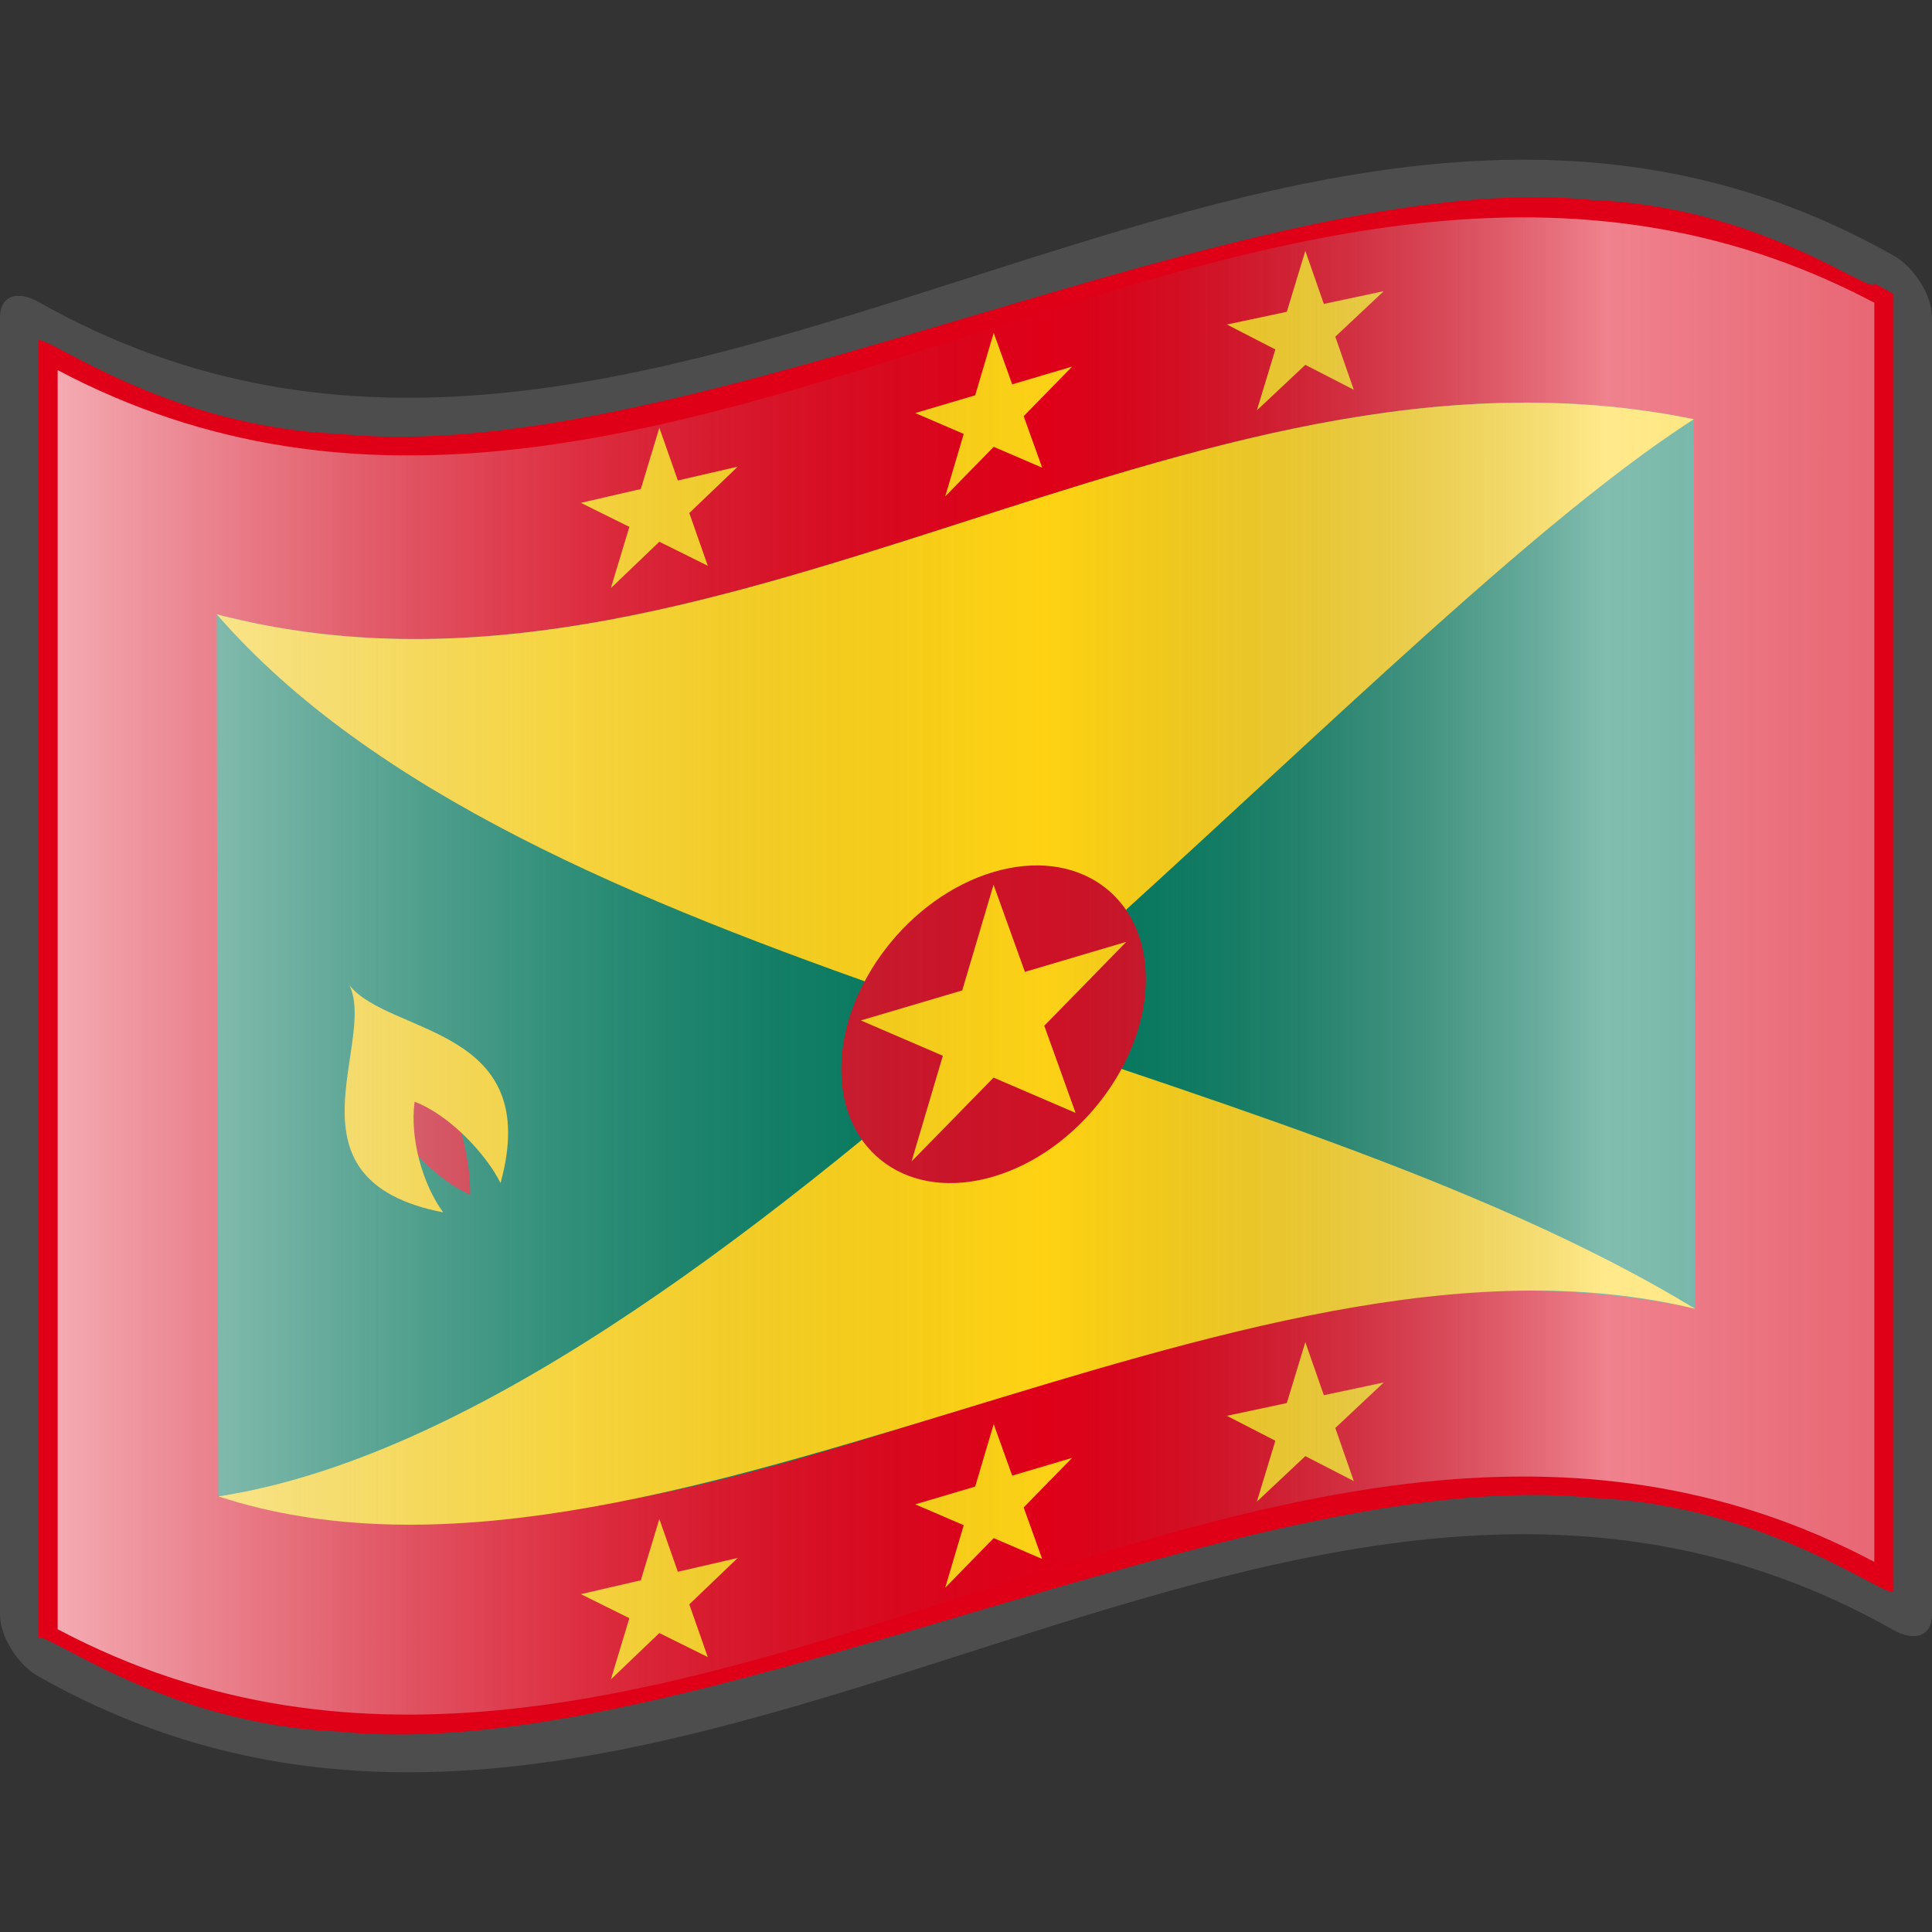
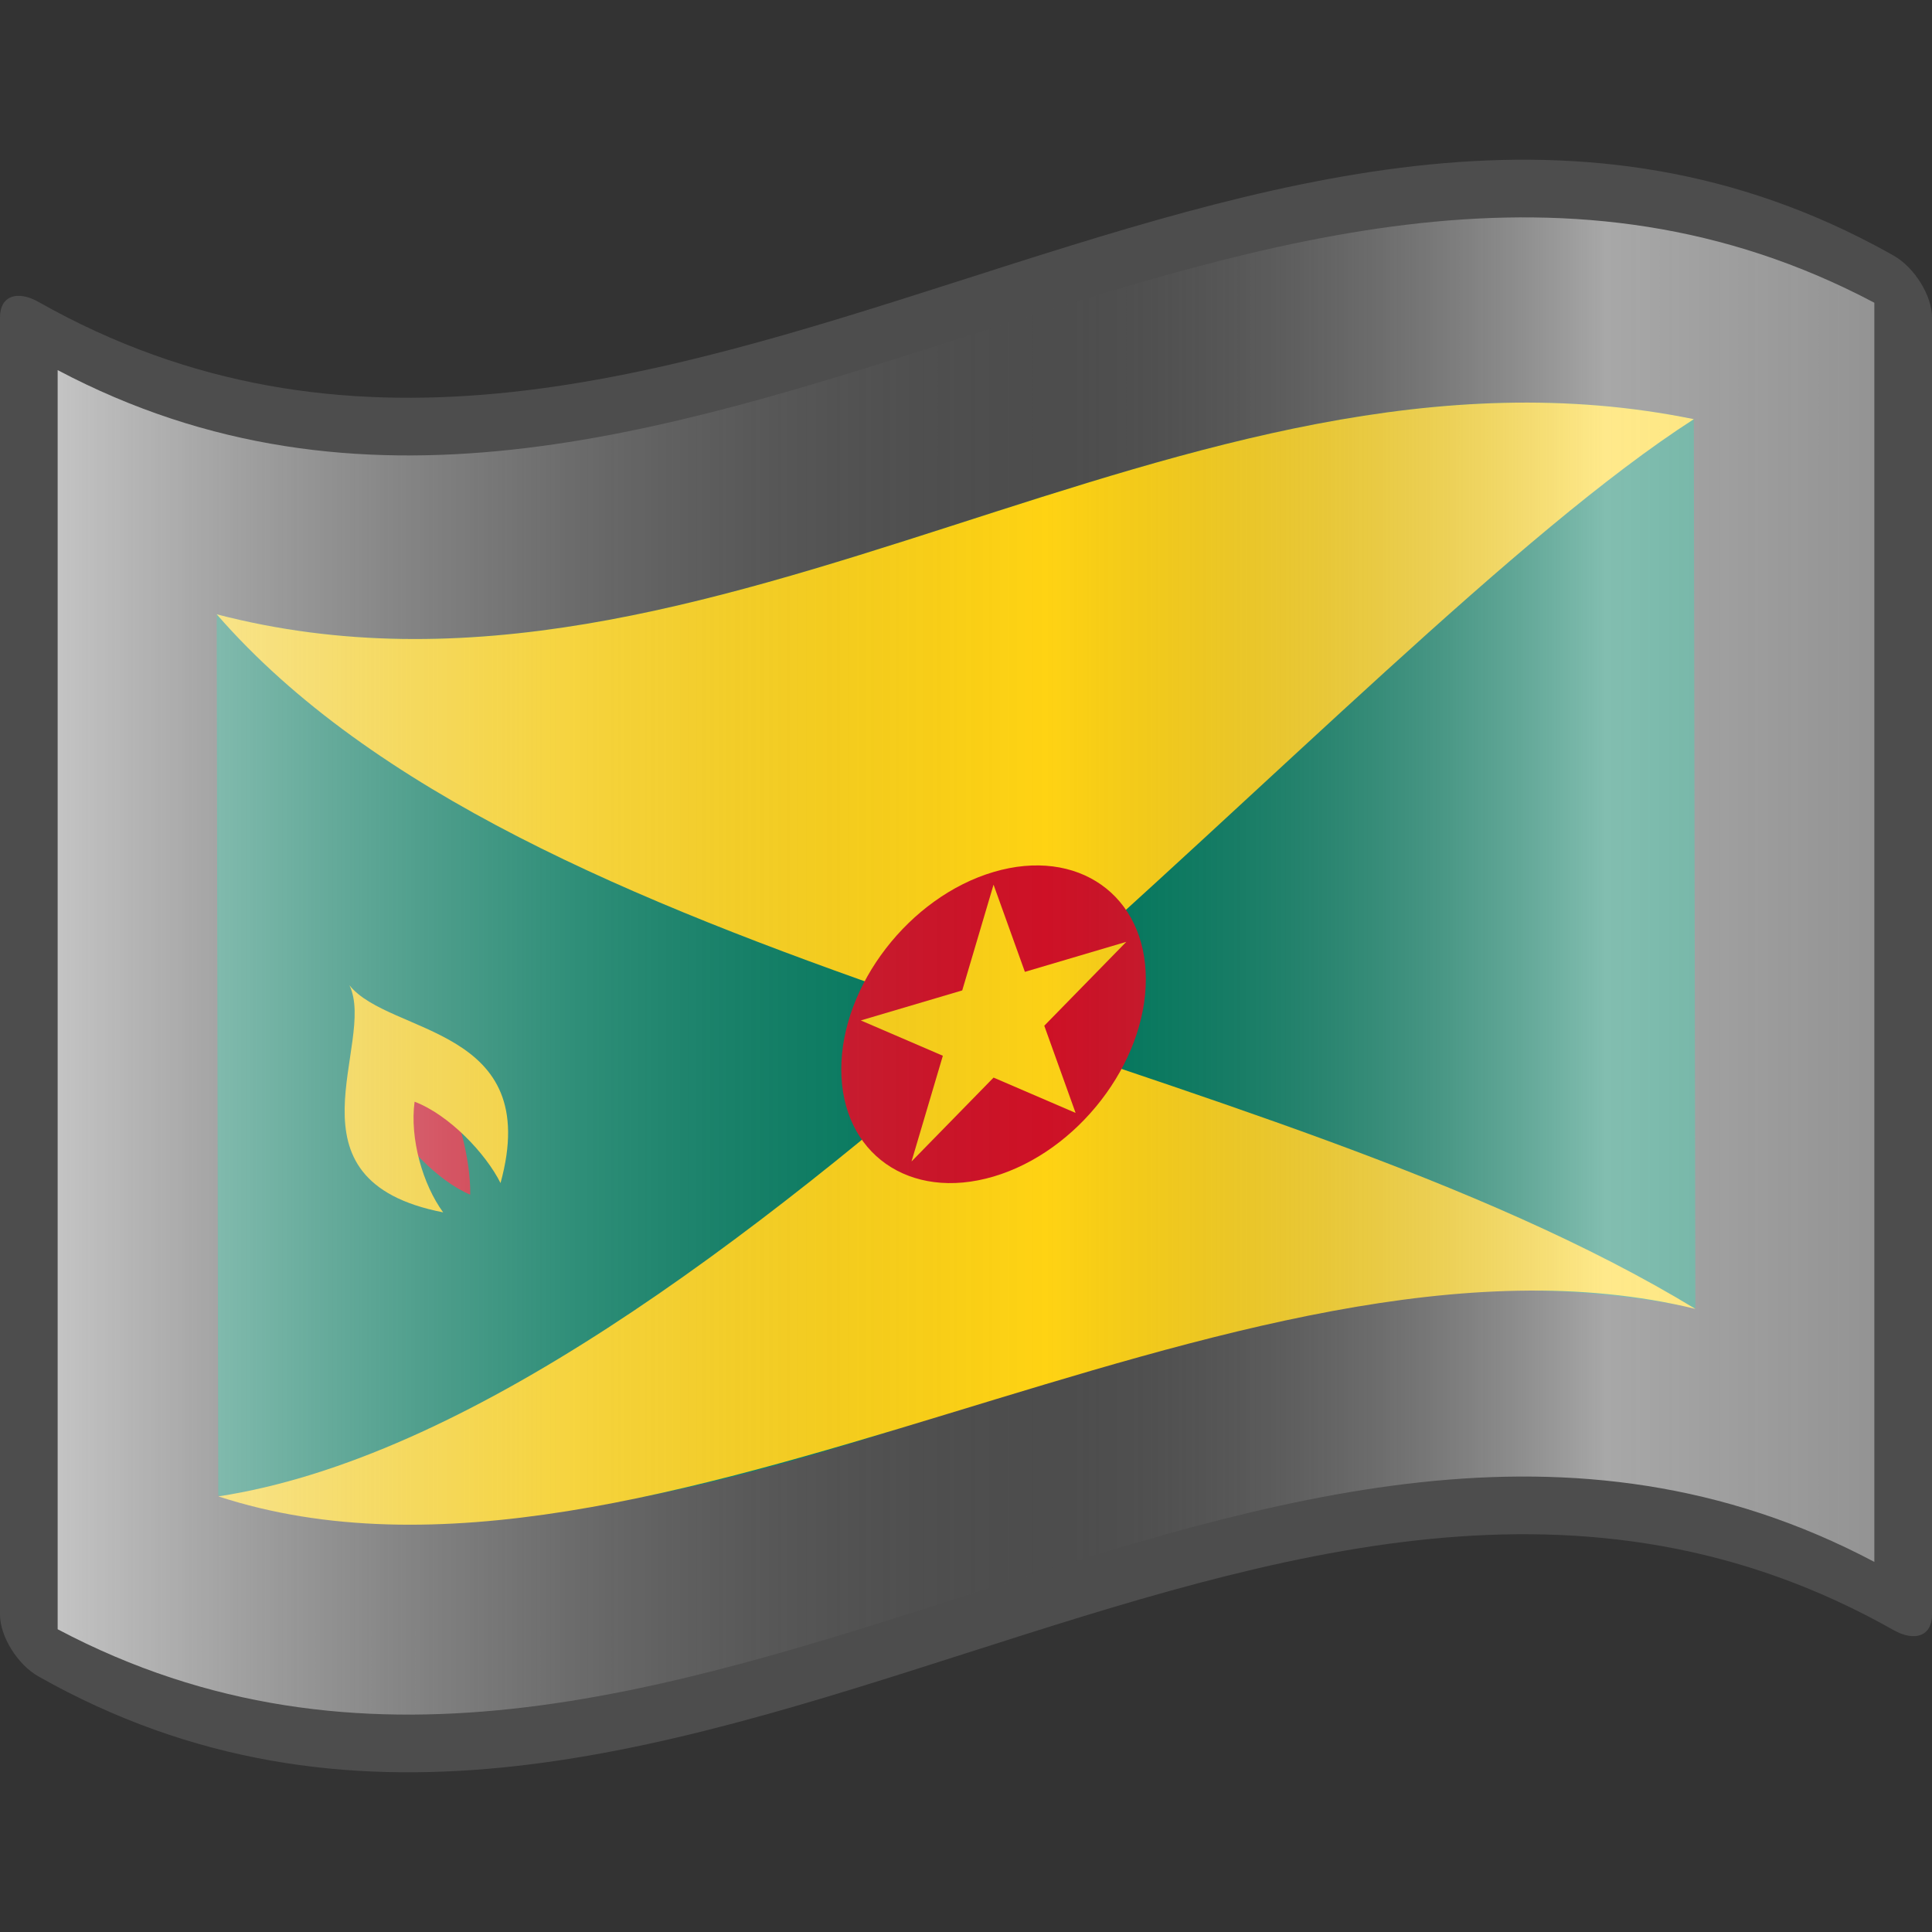
<svg xmlns="http://www.w3.org/2000/svg" xmlns:xlink="http://www.w3.org/1999/xlink" version="1.0" width="64" height="64" viewBox="0 0 256 256" xml:space="preserve">
  <rect x="0" y="0" width="256" height="256" fill="#333333" stroke="none" />
  <defs>
    <linearGradient x1="87.397" y1="141.973" x2="240.947" y2="141.973" id="a" gradientUnits="userSpaceOnUse" gradientTransform="translate(-129.37 -94.568) scale(1.568)">
      <stop style="stop-color:#fff;stop-opacity:.667" offset="0" />
      <stop style="stop-color:#d7d7d7;stop-opacity:.219" offset=".241" />
      <stop style="stop-color:#4d4d4d;stop-opacity:0" offset=".459" />
      <stop style="stop-color:#fff;stop-opacity:.51" offset=".719" />
      <stop style="stop-color:#f2f2f2;stop-opacity:.4" offset=".874" />
      <stop style="stop-color:#fff;stop-opacity:.624" offset="1" />
    </linearGradient>
    <linearGradient x1="87.397" y1="141.973" x2="269.333" y2="141.973" id="c" xlink:href="#a" gradientUnits="userSpaceOnUse" gradientTransform="translate(-129.371 -94.57) scale(1.568)" />
    <linearGradient gradientTransform="translate(-69.826 15.227) scale(1.568)" gradientUnits="userSpaceOnUse" id="b" y2="112.305" x2="126.189" y1="39.618" x1="126.189">
      <stop offset="0" style="stop-color:#c200be;stop-opacity:1" />
      <stop offset=".195" style="stop-color:#c200be;stop-opacity:1" />
      <stop offset=".315" style="stop-color:#1000ae;stop-opacity:1" />
      <stop offset=".73" style="stop-color:#1000ae;stop-opacity:1" />
      <stop offset=".857" style="stop-color:#00dab6;stop-opacity:1" />
      <stop offset="1" style="stop-color:#00dab6;stop-opacity:1" />
    </linearGradient>
    <linearGradient xlink:href="#a" id="d" gradientUnits="userSpaceOnUse" gradientTransform="translate(-129.371 -94.57) scale(1.568)" x1="87.397" y1="141.973" x2="269.333" y2="141.973" />
  </defs>
  <g style="display:inline">
    <path style="fill:url(#c)" d="M248.36 206.96c-80.24-42.452-160.48 51.377-240.72 8.925V48.631C87.982 90.163 169.345-2.03 248.36 40.115V206.96z" />
  </g>
  <path d="M248.36 32.472C167.273-10.43 86.184 85.849 5.096 40.005 2.281 38.417 0 39.213 0 42.03v171.94c0 2.811 2.281 6.58 5.095 8.165 81.936 46.325 163.874-52.464 245.81-6.14 2.814 1.587 5.095.793 5.095-2.024V42.03c0-2.811-2.281-6.578-5.095-8.166-.848-.479-1.696-.943-2.544-1.392z" style="fill:#4d4d4d" />
-   <path d="M248.36 37.567c0 1.854-14.891-10.205-37.309-11.054-22.416-2.352-52.355 6.506-82.452 15.426C98.502 50.84 68.251 59.83 45.21 57.5 22.17 56.646 6.343 44.472 5.095 45.1v171.941c1.235-.802 16.907 11.481 39.798 12.395 22.89 2.4 52.999-6.569 83.107-15.507 30.11-8.93 60.219-17.857 83.108-15.438 22.89.933 38.563 13.21 39.797 12.41V38.958c-1.274-.722-2.544-1.392-2.544-1.392z" style="fill:#df0018;fill-opacity:1" />
-   <path style="fill:none" d="M0 256V0h256v256" />
  <path d="M28.715 81.399c0 5.913.203 111.133.203 116.735 71.712 16.744 125.436-39.087 195.726-24.777 0-5.69-.203-111.81-.203-117.813C156.643 41.687 94.783 98.622 28.715 81.399z" style="fill:#007a5e;fill-opacity:1" />
  <path d="M28.715 81.397c41.206 47.378 138.925 57.414 195.94 92.04-60.666-14.787-138.308 43.594-195.721 24.843C94.368 188.23 178.052 85.387 224.44 55.542 156.643 41.685 94.783 98.62 28.715 81.397z" style="fill:#ffd313;fill-opacity:1" />
  <path d="M-124.433 131.501c0-11.143-9.033-20.177-20.176-20.177-11.144 0-20.177 9.034-20.177 20.177 0 11.144 9.033 20.177 20.177 20.177 11.143 0 20.177-9.033 20.177-20.177z" style="fill:#ce1126;fill-opacity:1;fill-rule:evenodd;stroke:none;stroke-width:1pt;stroke-linecap:butt;stroke-linejoin:miter;stroke-opacity:1" transform="matrix(1 -.296 0 1 276.261 -38.585)" />
  <path d="M-162.2 125.787h13.44l4.15-12.781 4.152 12.78h13.439l-10.87 7.899 4.15 12.78-10.87-7.897-10.871 7.898 4.151-12.781-10.87-7.898z" style="fill:#fcd116;fill-opacity:1;fill-rule:evenodd;stroke:none;stroke-width:1pt;stroke-linecap:butt;stroke-linejoin:miter;stroke-opacity:1" transform="matrix(1 -.296 0 1 276.261 -38.585)" />
  <path d="M-246.756 131.728c2.524 4.703 7.435 9.821 11.723 11.62.07-4.772-1.625-10.893-3.942-15.77l-7.781 4.15z" style="fill:#ce1126;fill-opacity:1;fill-rule:evenodd;stroke:none;stroke-width:1pt;stroke-linecap:butt;stroke-linejoin:miter;stroke-opacity:1" transform="translate(297.339 14.953)" />
  <path d="M-251.036 115.6c3.66 7.63-9.49 25.825 12.418 30.092-2.703-3.687-4.445-9.776-3.786-14.664 4.596 1.752 9.432 6.865 11.387 10.779 5.734-20.822-14.707-19.552-20.019-26.206z" style="fill:#fcd116;fill-opacity:1;fill-rule:evenodd;stroke:none;stroke-width:1pt;stroke-linecap:butt;stroke-linejoin:miter;stroke-opacity:1" transform="translate(297.339 14.953)" />
-   <path d="m121.277 54.732 7.94-2.353 2.454-8.28 2.453 6.827 7.94-2.352-6.423 6.57 2.453 6.827-6.423-2.765-6.424 6.57 2.453-8.28-6.423-2.764zM121.277 199.333l7.94-2.352 2.454-8.28 2.453 6.827 7.94-2.353-6.423 6.57 2.453 6.827-6.423-2.765-6.424 6.57 2.453-8.28-6.423-2.764zM76.97 66.63l7.942-1.833 2.453-8.12 2.453 6.988 7.94-1.834-6.423 6.15 2.453 6.987-6.423-3.184-6.424 6.15 2.453-8.12-6.423-3.184zM76.97 211.232l7.942-1.834 2.453-8.119 2.453 6.987 7.94-1.833-6.423 6.15 2.453 6.987-6.423-3.185-6.424 6.15 2.453-8.119-6.423-3.184zM162.57 43l7.94-1.687 2.453-8.075 2.453 7.032 7.941-1.688-6.423 6.033 2.452 7.031-6.423-3.302-6.423 6.033 2.453-8.074L162.569 43zM162.57 187.602l7.94-1.688 2.453-8.074 2.453 7.031 7.941-1.688-6.423 6.033 2.452 7.032-6.423-3.302-6.423 6.032 2.453-8.074-6.424-3.302z" style="fill:#fcd116;fill-opacity:1;fill-rule:evenodd;stroke:none;stroke-width:1pt;stroke-linecap:butt;stroke-linejoin:miter;stroke-opacity:1" />
  <g style="display:inline">
    <path style="fill:url(#d)" d="M248.36 206.96c-80.24-42.452-160.48 51.377-240.72 8.925V49.04c80.24 42.45 160.48-51.378 240.72-8.925V206.96z" />
  </g>
</svg>